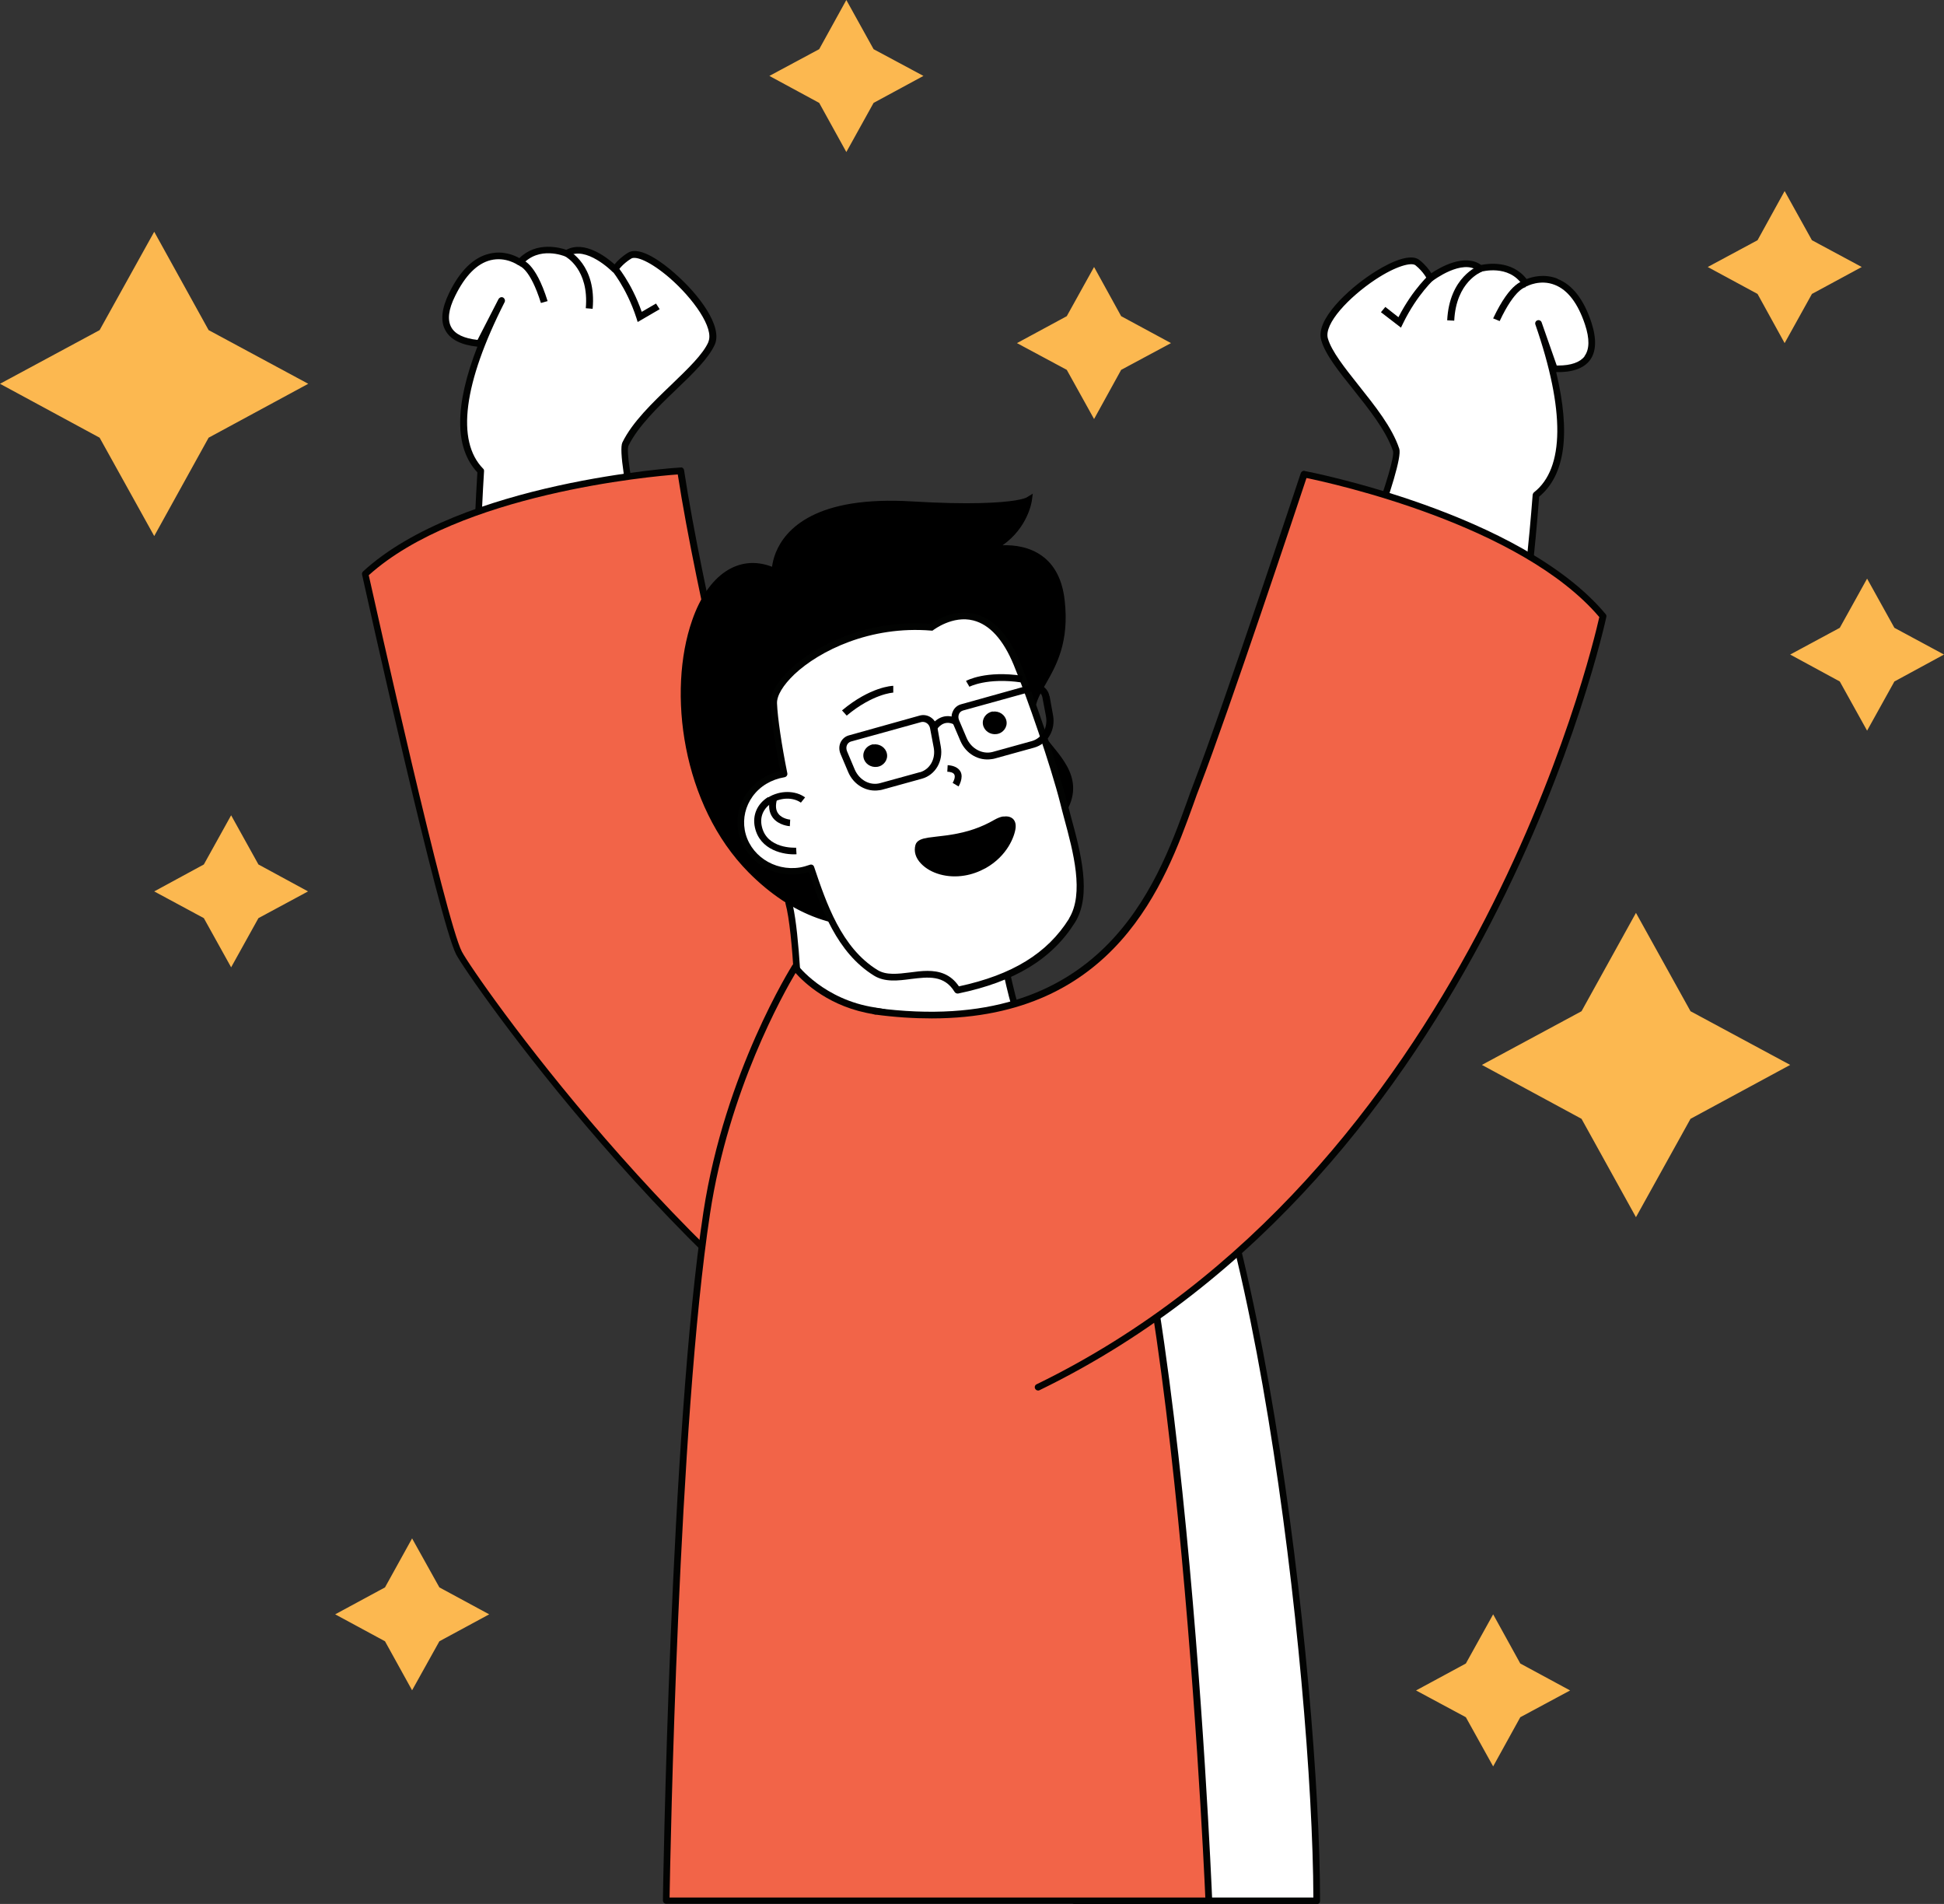
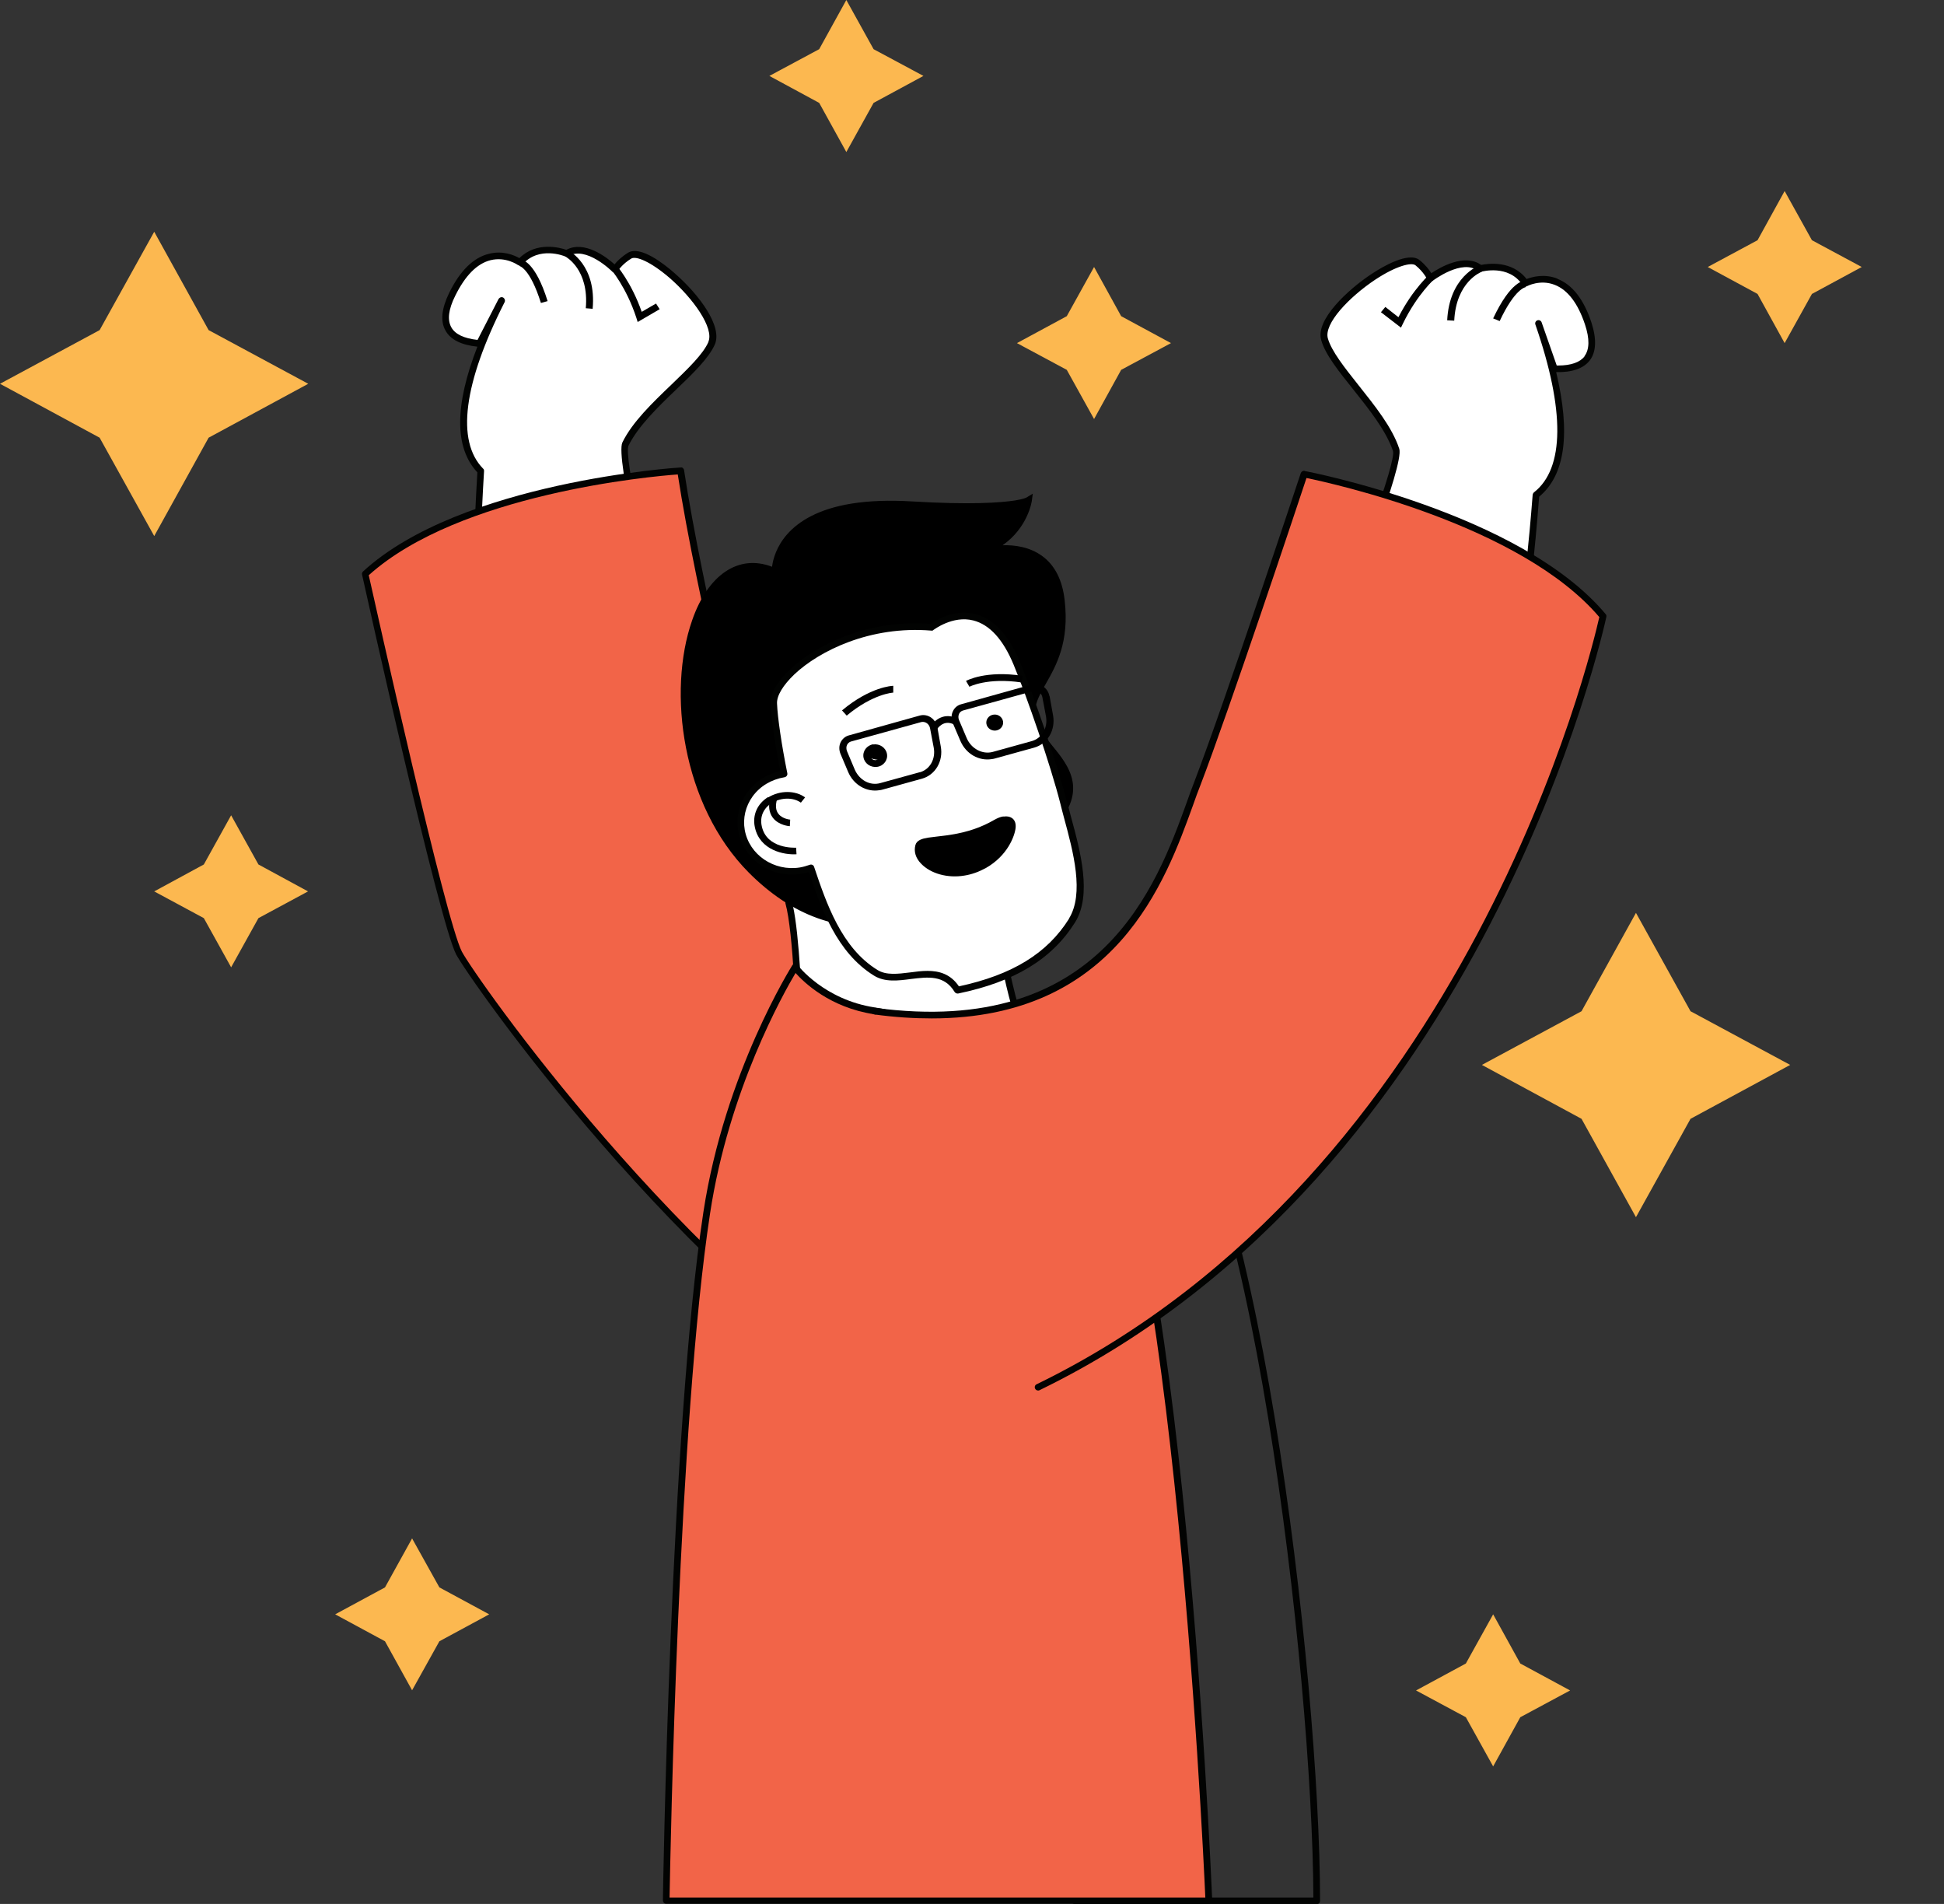
<svg xmlns="http://www.w3.org/2000/svg" width="48" height="47" viewBox="0 0 48 47" fill="none">
  <rect x="0" y="0" width="48" height="47" fill="#333333" stroke="none" />
  <g clip-path="url(#clip0_138_1066)">
    <path d="M15.552 6.307C15.303 6.451 15.185 6.647 15.185 6.647C15.185 6.647 14.487 5.944 13.992 6.256C13.992 6.256 13.3 5.954 12.842 6.474C12.842 6.474 11.89 5.791 11.169 7.265C10.835 7.949 11.004 8.405 11.848 8.479L12.39 7.423C11.16 9.847 11.311 11.056 11.872 11.628C11.697 14.447 11.773 16.623 11.773 16.623L16.354 15.651C16.354 15.651 15.26 11.335 15.444 10.963C15.896 10.037 17.273 9.153 17.569 8.474C17.866 7.795 16.009 6.042 15.552 6.312V6.307Z" fill="white" />
    <path d="M16.641 6.73C16.401 6.521 15.816 6.056 15.51 6.237C15.35 6.335 15.236 6.447 15.175 6.526C14.982 6.354 14.435 5.926 13.983 6.167C13.827 6.112 13.248 5.954 12.824 6.372C12.701 6.302 12.418 6.177 12.074 6.265C11.688 6.358 11.358 6.684 11.089 7.233C10.901 7.623 10.868 7.935 11.004 8.167C11.127 8.386 11.391 8.516 11.787 8.558C11.221 10.014 11.221 11.056 11.787 11.661C11.617 14.433 11.688 16.605 11.688 16.628C11.688 16.651 11.702 16.674 11.721 16.688C11.735 16.698 11.754 16.707 11.773 16.707C11.777 16.707 11.782 16.707 11.791 16.707L16.372 15.735C16.372 15.735 16.415 15.716 16.424 15.698C16.438 15.679 16.438 15.656 16.434 15.633C16.014 13.977 15.397 11.251 15.519 11C15.755 10.526 16.231 10.06 16.698 9.614C17.112 9.219 17.499 8.842 17.649 8.507C17.847 8.06 17.268 7.274 16.646 6.735L16.641 6.73ZM17.494 8.437C17.362 8.744 16.98 9.107 16.58 9.493C16.104 9.949 15.614 10.419 15.368 10.921C15.189 11.288 16.028 14.702 16.25 15.581L11.848 16.516C11.839 16.061 11.801 14.074 11.952 11.628C11.952 11.605 11.947 11.581 11.928 11.568C11.259 10.884 11.443 9.46 12.461 7.456C12.479 7.414 12.461 7.367 12.423 7.344C12.409 7.34 12.399 7.335 12.385 7.335C12.357 7.335 12.329 7.354 12.31 7.381L11.791 8.391C11.457 8.354 11.24 8.251 11.146 8.084C11.042 7.902 11.07 7.642 11.24 7.302C11.485 6.805 11.777 6.507 12.112 6.423C12.489 6.33 12.786 6.54 12.791 6.544C12.828 6.567 12.875 6.563 12.899 6.53C13.309 6.065 13.931 6.321 13.955 6.33C13.978 6.34 14.007 6.34 14.03 6.326C14.464 6.056 15.114 6.698 15.119 6.707C15.138 6.726 15.161 6.735 15.189 6.73C15.213 6.73 15.236 6.712 15.251 6.693C15.251 6.693 15.364 6.516 15.59 6.381C15.708 6.316 16.061 6.456 16.528 6.856C17.117 7.367 17.64 8.102 17.489 8.442L17.494 8.437Z" fill="#020302" />
    <path d="M12.838 6.405L12.828 6.567C12.828 6.567 13.088 6.623 13.356 7.479L13.521 7.433C13.219 6.465 12.899 6.405 12.842 6.405H12.838Z" fill="black" />
    <path d="M14.03 6.181L13.95 6.326C13.973 6.34 14.548 6.647 14.464 7.609L14.633 7.623C14.732 6.549 14.058 6.195 14.03 6.181Z" fill="black" />
    <path d="M15.845 7.698C15.585 6.958 15.222 6.549 15.208 6.53L15.076 6.637C15.076 6.637 15.463 7.079 15.713 7.847L15.745 7.949L16.288 7.633L16.198 7.493L15.845 7.698Z" fill="black" />
    <path d="M18.545 19.777C18.545 19.777 17.263 14.623 16.806 11.623C16.806 11.623 11.443 11.944 9.016 14.172C9.016 14.172 10.905 22.716 11.33 23.53C11.678 24.191 16.853 31.563 22.688 35.102L25.331 26.242C19.987 22.186 18.545 19.777 18.545 19.777Z" fill="#F26448" />
    <path d="M18.625 19.744C18.554 19.46 17.329 14.502 16.891 11.609C16.886 11.567 16.848 11.53 16.806 11.54C16.754 11.54 11.381 11.888 8.964 14.107C8.945 14.126 8.931 14.158 8.94 14.186C9.016 14.535 10.839 22.749 11.264 23.563C11.57 24.144 16.735 31.581 22.65 35.167C22.664 35.177 22.678 35.181 22.692 35.181C22.702 35.181 22.711 35.181 22.721 35.177C22.744 35.167 22.763 35.149 22.768 35.126L25.412 26.265C25.421 26.233 25.412 26.2 25.383 26.177C20.289 22.312 18.733 19.916 18.625 19.744ZM22.64 34.977C16.792 31.386 11.707 24.07 11.405 23.493C11.004 22.73 9.256 14.874 9.105 14.2C11.344 12.186 16.08 11.758 16.735 11.712C17.192 14.688 18.451 19.744 18.465 19.795C18.465 19.805 18.47 19.809 18.474 19.819C18.488 19.842 19.978 22.274 25.237 26.274L22.64 34.977Z" fill="#020302" />
-     <path d="M27.504 25.414C25.223 25.865 26.434 46.4 26.538 46.921H32.514C32.514 41.032 30.596 24.805 27.504 25.414Z" fill="white" />
    <path d="M28.399 25.605C28.102 25.363 27.796 25.274 27.49 25.335C25.086 25.809 26.415 46.73 26.458 46.94C26.467 46.977 26.5 47.005 26.538 47.005H32.514C32.561 47.005 32.594 46.968 32.594 46.921C32.594 41.447 31.01 27.716 28.395 25.605H28.399ZM26.609 46.837C26.543 46.181 26.236 41.219 26.208 36.14C26.156 27.112 27.009 25.595 27.518 25.493C27.777 25.442 28.032 25.516 28.291 25.73C30.85 27.805 32.41 41.335 32.429 46.842H26.609V46.837Z" fill="#020302" />
    <path d="M19.473 22.279C19.681 23.023 19.742 25.316 19.742 25.316C20.986 25.116 25.336 25.633 25.336 25.633C24.818 24.437 24.535 22.088 24.535 22.088L19.478 22.279H19.473Z" fill="white" />
    <path d="M24.53 22.005L19.473 22.195C19.45 22.195 19.426 22.209 19.407 22.228C19.393 22.247 19.389 22.274 19.393 22.298C19.596 23.023 19.657 25.293 19.657 25.316C19.657 25.34 19.667 25.363 19.685 25.377C19.704 25.391 19.728 25.4 19.751 25.395C20.967 25.2 25.279 25.707 25.322 25.712C25.322 25.712 25.327 25.712 25.331 25.712C25.355 25.712 25.383 25.698 25.397 25.679C25.416 25.656 25.421 25.623 25.407 25.6C24.898 24.428 24.615 22.102 24.61 22.079C24.606 22.037 24.568 22.009 24.53 22.009V22.005ZM20.562 25.186C20.27 25.186 20.015 25.195 19.817 25.219C19.803 24.8 19.742 23.088 19.577 22.354L24.459 22.167C24.511 22.567 24.766 24.423 25.204 25.53C24.577 25.46 22.075 25.186 20.562 25.186Z" fill="#020302" />
    <path d="M26.01 25.73C24.455 25.995 22.923 25.158 21.594 24.958C20.284 24.758 19.634 23.879 19.634 23.879C19.634 23.879 17.979 26.46 17.451 29.949C16.622 35.4 16.452 46.921 16.452 46.921H29.851C29.851 46.921 28.951 25.233 26.015 25.73H26.01Z" fill="#F26448" />
    <path d="M25.996 25.646C24.987 25.819 23.998 25.521 23.036 25.233C22.537 25.084 22.061 24.939 21.604 24.87C20.345 24.679 19.7 23.832 19.695 23.823C19.681 23.8 19.652 23.791 19.629 23.791C19.601 23.791 19.577 23.805 19.563 23.828C19.549 23.856 17.895 26.465 17.367 29.925C16.547 35.321 16.368 46.795 16.368 46.912C16.368 46.935 16.377 46.953 16.391 46.972C16.405 46.986 16.429 46.995 16.448 46.995H29.846C29.846 46.995 29.889 46.986 29.907 46.972C29.922 46.958 29.931 46.935 29.931 46.912C29.898 46.135 29.111 27.828 26.599 25.823C26.406 25.67 26.203 25.609 26.001 25.646H25.996ZM16.533 46.837C16.551 45.786 16.749 35.102 17.532 29.958C17.994 26.907 19.346 24.521 19.643 24.019C19.855 24.256 20.491 24.87 21.58 25.037C22.028 25.107 22.494 25.247 22.989 25.395C23.969 25.688 24.983 25.991 26.024 25.814C26.189 25.786 26.34 25.832 26.495 25.958C28.866 27.851 29.7 45.456 29.761 46.842H16.533V46.837Z" fill="#020302" />
    <path d="M26.198 14.828C26.001 13.121 24.309 13.609 24.309 13.609C25.27 13.228 25.388 12.354 25.388 12.354C25.388 12.354 24.987 12.605 22.494 12.46C19.044 12.256 19.139 14.112 19.139 14.112C16.825 13.028 15.783 18.698 18.55 21.479C21.406 24.349 24.516 21.814 25.873 20.465C27.231 19.116 25.6 18.512 25.477 17.726C25.36 16.944 26.396 16.53 26.203 14.823L26.198 14.828Z" fill="black" />
    <path d="M25.562 17.716C25.515 17.423 25.652 17.181 25.826 16.874C26.085 16.419 26.406 15.847 26.288 14.819C26.232 14.316 26.043 13.949 25.727 13.721C25.416 13.498 25.049 13.451 24.756 13.46C25.378 13.023 25.473 12.391 25.477 12.363L25.501 12.186L25.341 12.284C25.341 12.284 25.27 12.321 25.063 12.354C24.705 12.409 23.965 12.465 22.504 12.377C21.952 12.344 21.453 12.363 21.024 12.432C19.379 12.698 19.106 13.646 19.063 13.991C18.239 13.674 17.48 14.181 17.089 15.316C16.476 17.07 16.834 19.874 18.488 21.54C19.549 22.605 20.741 23.037 22.047 22.828C23.295 22.628 24.606 21.851 25.939 20.526C26.92 19.549 26.396 18.912 25.972 18.395C25.779 18.163 25.6 17.944 25.567 17.716H25.562ZM25.807 20.409C24.521 21.688 23.206 22.47 22.009 22.66C20.765 22.86 19.624 22.442 18.606 21.423C16.994 19.805 16.65 17.07 17.244 15.363C17.621 14.279 18.314 13.819 19.096 14.186L19.228 14.246V14.107C19.219 14.056 19.191 12.888 21.047 12.591C21.462 12.526 21.948 12.507 22.485 12.54C24.257 12.646 24.983 12.549 25.265 12.479C25.19 12.73 24.954 13.256 24.271 13.53L24.328 13.684C24.328 13.684 24.393 13.665 24.492 13.651C24.752 13.609 25.242 13.581 25.619 13.851C25.897 14.051 26.062 14.381 26.114 14.832C26.227 15.814 25.921 16.354 25.675 16.791C25.496 17.112 25.341 17.386 25.393 17.735C25.435 18.005 25.628 18.242 25.831 18.488C26.25 19 26.684 19.53 25.807 20.4V20.409Z" fill="black" />
    <path d="M25.11 16.386C24.304 14.447 23.003 15.488 23.003 15.488C20.826 15.307 19.078 16.674 19.106 17.372C19.12 17.73 19.224 18.414 19.36 19.102C19.36 19.102 19.351 19.102 19.346 19.102C18.658 19.214 18.192 19.837 18.309 20.493C18.427 21.153 19.078 21.595 19.765 21.484C19.855 21.47 19.94 21.447 20.025 21.414C20.322 22.302 20.699 23.437 21.622 24.005C22.212 24.363 23.159 23.637 23.64 24.433C24.832 24.186 25.84 23.716 26.467 22.716C26.934 21.977 26.491 20.698 26.265 19.805C26.038 18.916 25.459 17.214 25.11 16.377V16.386Z" fill="white" />
    <path d="M26.345 19.795C26.109 18.87 25.52 17.158 25.19 16.354C24.907 15.674 24.535 15.274 24.078 15.158C23.555 15.023 23.093 15.321 22.98 15.4C21.429 15.279 20.133 15.93 19.506 16.526C19.186 16.828 19.016 17.13 19.026 17.372C19.04 17.712 19.134 18.358 19.266 19.037C18.936 19.107 18.649 19.293 18.451 19.563C18.248 19.842 18.173 20.177 18.229 20.512C18.352 21.214 19.044 21.688 19.78 21.572C19.846 21.563 19.907 21.549 19.973 21.526C20.274 22.423 20.661 23.516 21.58 24.084C21.849 24.251 22.178 24.209 22.494 24.167C22.918 24.116 23.314 24.065 23.569 24.484C23.583 24.507 23.611 24.526 23.64 24.526C23.644 24.526 23.649 24.526 23.658 24.526C25.053 24.237 25.972 23.679 26.543 22.772C26.967 22.098 26.679 21.023 26.444 20.163C26.411 20.037 26.378 19.916 26.349 19.8L26.345 19.795ZM26.396 22.679C25.859 23.535 24.997 24.065 23.677 24.349C23.47 24.042 23.187 23.967 22.9 23.967C22.758 23.967 22.612 23.986 22.471 24.005C22.169 24.042 21.882 24.079 21.665 23.944C20.774 23.395 20.402 22.293 20.1 21.395C20.091 21.372 20.077 21.358 20.058 21.349C20.039 21.34 20.011 21.34 19.992 21.349C19.912 21.377 19.831 21.4 19.751 21.414C19.11 21.516 18.498 21.102 18.389 20.488C18.338 20.2 18.408 19.902 18.583 19.66C18.766 19.409 19.04 19.242 19.374 19.186C19.417 19.177 19.45 19.135 19.44 19.088C19.299 18.391 19.2 17.716 19.186 17.367C19.176 17.172 19.337 16.912 19.615 16.646C20.227 16.07 21.481 15.442 22.994 15.567C23.013 15.572 23.036 15.567 23.05 15.549C23.055 15.549 23.522 15.186 24.031 15.316C24.436 15.419 24.77 15.786 25.03 16.414C25.36 17.209 25.949 18.916 26.18 19.832C26.208 19.949 26.241 20.07 26.274 20.195C26.5 21.028 26.778 22.061 26.392 22.679H26.396Z" fill="#020302" />
    <path d="M24.601 20.307C23.616 20.865 22.758 20.633 22.692 20.879C22.565 21.34 23.46 21.828 24.299 21.354C24.78 21.084 24.968 20.642 24.992 20.423C25.016 20.172 24.78 20.2 24.601 20.307Z" fill="black" />
    <path d="M24.775 20.154C24.705 20.163 24.629 20.195 24.554 20.237C24.233 20.423 23.894 20.54 23.484 20.605C23.352 20.628 23.234 20.637 23.131 20.651C23.046 20.66 22.97 20.67 22.909 20.679C22.772 20.702 22.636 20.74 22.603 20.86C22.56 21.019 22.607 21.181 22.744 21.321C22.98 21.567 23.399 21.684 23.814 21.614C23.993 21.586 24.172 21.521 24.342 21.428C24.874 21.126 25.053 20.646 25.077 20.437C25.086 20.335 25.063 20.261 25.006 20.209C24.968 20.177 24.898 20.14 24.78 20.158L24.775 20.154ZM24.257 21.284C24.106 21.367 23.951 21.423 23.79 21.451C23.38 21.516 23.036 21.377 22.876 21.209C22.782 21.112 22.749 21.005 22.777 20.902C22.777 20.888 22.815 20.86 22.942 20.842C23.003 20.833 23.074 20.823 23.154 20.814C23.262 20.805 23.385 20.791 23.517 20.767C23.946 20.698 24.304 20.577 24.643 20.381C24.7 20.349 24.756 20.33 24.803 20.321C24.841 20.316 24.874 20.321 24.884 20.33C24.898 20.344 24.907 20.377 24.902 20.423C24.884 20.637 24.695 21.042 24.252 21.288L24.257 21.284Z" fill="black" />
    <path d="M23.14 17.949C23.102 17.744 22.904 17.609 22.706 17.665L20.958 18.154C20.873 18.177 20.802 18.237 20.76 18.316C20.713 18.409 20.713 18.516 20.755 18.614L20.944 19.061C21.08 19.377 21.396 19.558 21.712 19.507C21.735 19.507 21.764 19.498 21.787 19.493L22.763 19.223C23.098 19.13 23.295 18.786 23.229 18.428L23.145 17.953L23.14 17.949ZM22.716 19.061L21.74 19.33C21.481 19.405 21.217 19.256 21.104 18.995L20.916 18.549C20.892 18.493 20.892 18.433 20.916 18.386C20.934 18.349 20.967 18.321 21.005 18.307L22.753 17.823C22.857 17.805 22.947 17.879 22.965 17.981L23.055 18.456C23.107 18.735 22.961 18.995 22.711 19.065L22.716 19.061Z" fill="black" />
    <path d="M25.911 17.181C25.873 16.977 25.671 16.842 25.477 16.898L23.729 17.386C23.644 17.409 23.569 17.47 23.531 17.553C23.484 17.646 23.484 17.753 23.526 17.851L23.715 18.293C23.852 18.609 24.167 18.791 24.488 18.739C24.511 18.739 24.535 18.73 24.558 18.726L25.534 18.456C25.869 18.363 26.067 18.019 26.001 17.656L25.916 17.186L25.911 17.181ZM25.482 18.293L24.507 18.563C24.257 18.628 23.983 18.484 23.87 18.223L23.682 17.781C23.658 17.726 23.658 17.67 23.682 17.619C23.701 17.581 23.734 17.553 23.776 17.54L25.525 17.056C25.628 17.037 25.718 17.112 25.737 17.209L25.826 17.679C25.878 17.958 25.732 18.219 25.482 18.293Z" fill="black" />
    <path d="M22.98 17.925L23.131 18.009C23.149 17.981 23.3 17.749 23.564 17.888L23.649 17.744C23.314 17.567 23.069 17.786 22.984 17.925H22.98Z" fill="black" />
    <path d="M23.852 16.809L23.936 16.953C23.936 16.953 24.375 16.721 25.223 16.847L25.251 16.684C24.337 16.544 23.87 16.8 23.852 16.809Z" fill="black" />
    <path d="M20.793 17.54L20.906 17.665C21.556 17.125 22.047 17.098 22.056 17.098V16.93C22.028 16.93 21.49 16.953 20.793 17.535V17.54Z" fill="black" />
-     <path d="M21.58 18.456C21.467 18.474 21.391 18.577 21.41 18.684C21.429 18.791 21.538 18.865 21.651 18.847C21.764 18.828 21.839 18.726 21.82 18.619C21.802 18.512 21.693 18.437 21.58 18.456Z" fill="black" />
+     <path d="M21.58 18.456C21.467 18.474 21.391 18.577 21.41 18.684C21.764 18.828 21.839 18.726 21.82 18.619C21.802 18.512 21.693 18.437 21.58 18.456Z" fill="black" />
    <path d="M21.561 18.372C21.401 18.4 21.293 18.544 21.321 18.698C21.349 18.851 21.5 18.953 21.66 18.93C21.82 18.907 21.929 18.758 21.9 18.609C21.872 18.456 21.721 18.354 21.561 18.377V18.372ZM21.632 18.763C21.566 18.772 21.505 18.73 21.49 18.67C21.481 18.605 21.523 18.549 21.589 18.535C21.655 18.526 21.717 18.567 21.726 18.628C21.735 18.688 21.693 18.749 21.627 18.763H21.632Z" fill="black" />
    <path d="M24.526 17.642C24.412 17.66 24.337 17.763 24.356 17.87C24.375 17.977 24.483 18.051 24.596 18.033C24.709 18.014 24.785 17.912 24.766 17.805C24.747 17.698 24.639 17.623 24.53 17.642H24.526Z" fill="black" />
-     <path d="M24.511 17.563C24.351 17.591 24.243 17.735 24.271 17.888C24.299 18.042 24.45 18.144 24.61 18.121C24.771 18.098 24.879 17.949 24.851 17.8C24.822 17.646 24.672 17.544 24.511 17.567V17.563ZM24.577 17.953C24.511 17.963 24.45 17.921 24.436 17.86C24.427 17.795 24.469 17.739 24.535 17.726C24.601 17.716 24.662 17.758 24.672 17.819C24.686 17.879 24.639 17.939 24.573 17.953H24.577Z" fill="black" />
-     <path d="M23.399 18.888L23.39 19.051C23.456 19.051 23.541 19.07 23.564 19.121C23.597 19.186 23.541 19.298 23.522 19.326L23.668 19.414C23.668 19.414 23.8 19.2 23.715 19.047C23.663 18.953 23.555 18.898 23.394 18.888H23.399Z" fill="black" />
    <path d="M18.969 19.674C18.7 19.837 18.573 20.121 18.639 20.423C18.762 20.995 19.365 21.107 19.667 21.088L19.657 20.926C19.629 20.926 18.931 20.963 18.809 20.395C18.757 20.158 18.851 19.949 19.063 19.819C19.29 19.684 19.586 19.679 19.775 19.814L19.879 19.684C19.634 19.507 19.257 19.507 18.969 19.684V19.674Z" fill="black" />
    <path d="M19.186 19.735L19.021 19.693C18.964 19.893 18.988 20.06 19.082 20.186C19.228 20.377 19.492 20.395 19.502 20.395L19.511 20.233C19.511 20.233 19.318 20.219 19.219 20.088C19.153 20.005 19.143 19.884 19.186 19.73V19.735Z" fill="black" />
    <path d="M37.669 6.991C37.288 6.419 36.557 6.628 36.557 6.628C36.11 6.256 35.318 6.865 35.318 6.865C35.318 6.865 35.228 6.66 35.002 6.484C34.587 6.163 32.504 7.665 32.707 8.377C32.91 9.088 34.149 10.135 34.474 11.107C34.606 11.502 32.928 15.642 32.928 15.642L37.34 17.181C37.34 17.181 37.712 15.033 37.929 12.219C38.565 11.721 38.876 10.544 37.99 7.986L38.386 9.102C39.23 9.135 39.46 8.702 39.225 7.986C38.711 6.433 37.674 6.995 37.674 6.995L37.669 6.991Z" fill="white" />
    <path d="M38.457 6.879C38.127 6.749 37.825 6.837 37.693 6.888C37.33 6.419 36.736 6.507 36.571 6.54C36.161 6.247 35.558 6.6 35.341 6.744C35.29 6.661 35.195 6.535 35.049 6.419C34.781 6.205 34.13 6.586 33.866 6.763C33.287 7.144 32.476 7.893 32.622 8.395C32.721 8.749 33.056 9.168 33.414 9.614C33.814 10.116 34.224 10.633 34.394 11.13C34.484 11.395 33.494 14.019 32.853 15.609C32.844 15.628 32.844 15.651 32.853 15.675C32.862 15.693 32.881 15.712 32.9 15.716L37.311 17.256C37.311 17.256 37.33 17.261 37.34 17.261C37.354 17.261 37.368 17.261 37.382 17.251C37.401 17.237 37.42 17.219 37.42 17.195C37.42 17.172 37.792 15.028 38.004 12.261C38.645 11.73 38.786 10.702 38.424 9.186C38.815 9.195 39.097 9.098 39.253 8.898C39.413 8.688 39.427 8.372 39.295 7.963C39.107 7.391 38.824 7.028 38.457 6.884V6.879ZM39.126 8.795C39.013 8.944 38.791 9.023 38.471 9.023C38.461 9.023 38.452 9.023 38.438 9.023L38.065 7.958C38.051 7.916 38.004 7.893 37.962 7.907C37.919 7.921 37.896 7.968 37.91 8.009C38.645 10.13 38.631 11.563 37.877 12.153C37.858 12.168 37.849 12.191 37.844 12.209C37.655 14.656 37.349 16.623 37.274 17.07L33.037 15.591C33.376 14.744 34.677 11.47 34.55 11.079C34.375 10.549 33.951 10.023 33.546 9.512C33.202 9.079 32.877 8.67 32.787 8.354C32.683 7.995 33.306 7.335 33.965 6.898C34.474 6.563 34.851 6.47 34.95 6.549C35.153 6.712 35.242 6.898 35.242 6.902C35.252 6.926 35.275 6.944 35.299 6.949C35.322 6.958 35.351 6.949 35.37 6.935C35.379 6.93 36.11 6.372 36.501 6.693C36.524 6.712 36.548 6.716 36.576 6.707C36.581 6.707 37.25 6.516 37.594 7.037C37.618 7.074 37.665 7.084 37.703 7.065C37.703 7.065 38.028 6.888 38.391 7.033C38.711 7.158 38.961 7.488 39.135 8.009C39.253 8.363 39.248 8.628 39.121 8.795H39.126Z" fill="#020302" />
    <path d="M36.868 7.86L37.029 7.926C37.41 7.112 37.674 7.088 37.674 7.088L37.684 6.926C37.622 6.921 37.302 6.94 36.868 7.86Z" fill="black" />
    <path d="M35.733 7.907L35.907 7.916C35.954 6.953 36.567 6.716 36.59 6.707L36.529 6.553C36.501 6.563 35.784 6.833 35.733 7.912V7.907Z" fill="black" />
    <path d="M34.526 7.828L34.206 7.577L34.097 7.707L34.592 8.088L34.639 7.991C34.993 7.26 35.431 6.874 35.436 6.87L35.322 6.749C35.322 6.749 34.889 7.126 34.531 7.828H34.526Z" fill="black" />
    <path d="M32.198 11.702C32.198 11.702 30.308 17.4 29.554 19.353C28.824 21.251 27.73 25.781 21.594 24.958L25.624 34.242C36.746 28.837 39.574 15.209 39.574 15.209C37.472 12.698 32.198 11.707 32.198 11.707V11.702Z" fill="#F26448" />
    <path d="M32.212 11.623C32.17 11.614 32.132 11.642 32.118 11.679C32.099 11.735 30.219 17.4 29.479 19.326C29.422 19.474 29.361 19.637 29.3 19.814C28.564 21.846 27.193 25.628 21.608 24.879C21.556 24.879 21.523 24.907 21.514 24.949C21.509 24.995 21.538 25.033 21.585 25.042C22.094 25.112 22.565 25.14 23.008 25.14C27.556 25.14 28.776 21.763 29.46 19.87C29.521 19.693 29.582 19.53 29.639 19.386C30.336 17.572 32.042 12.456 32.259 11.8C32.891 11.93 37.547 12.949 39.489 15.233C39.31 16.033 36.265 28.981 25.595 34.172C25.553 34.191 25.539 34.242 25.558 34.279C25.572 34.307 25.6 34.326 25.633 34.326C25.647 34.326 25.657 34.326 25.671 34.316C36.703 28.953 39.635 15.363 39.663 15.228C39.668 15.205 39.663 15.177 39.644 15.158C37.547 12.651 32.273 11.637 32.221 11.628L32.212 11.623Z" fill="#020302" />
    <path d="M3.808 5.721L2.46 8.149L0 9.474L2.46 10.805L3.808 13.233L5.151 10.805L7.611 9.474L5.151 8.149L3.808 5.721Z" fill="#FCB850" />
    <path d="M40.394 22.535L39.05 24.963L36.59 26.288L39.05 27.619L40.394 30.047L41.741 27.619L44.202 26.288L41.741 24.963L40.394 22.535Z" fill="#FCB850" />
    <path d="M27.014 6.591L26.34 7.805L25.11 8.47L26.34 9.13L27.014 10.344L27.683 9.13L28.913 8.47L27.683 7.805L27.014 6.591Z" fill="#FCB850" />
    <path d="M20.897 0L20.227 1.214L18.997 1.874L20.227 2.54L20.897 3.753L21.57 2.54L22.801 1.874L21.57 1.214L20.897 0Z" fill="#FCB850" />
-     <path d="M46.101 14.284L45.427 15.498L44.202 16.158L45.427 16.823L46.101 18.037L46.775 16.823L48 16.158L46.775 15.498L46.101 14.284Z" fill="#FCB850" />
    <path d="M44.065 4.716L43.396 5.93L42.166 6.591L43.396 7.256L44.065 8.47L44.739 7.256L45.969 6.591L44.739 5.93L44.065 4.716Z" fill="#FCB850" />
    <path d="M36.868 39.851L36.194 41.065L34.964 41.73L36.194 42.391L36.868 43.605L37.538 42.391L38.768 41.73L37.538 41.065L36.868 39.851Z" fill="#FCB850" />
    <path d="M10.175 37.977L9.506 39.186L8.276 39.851L9.506 40.516L10.175 41.726L10.849 40.516L12.079 39.851L10.849 39.186L10.175 37.977Z" fill="#FCB850" />
    <path d="M5.707 20.126L5.033 21.34L3.808 22.005L5.033 22.665L5.707 23.879L6.381 22.665L7.606 22.005L6.381 21.34L5.707 20.126Z" fill="#FCB850" />
  </g>
  <defs>
    <clipPath id="clip0_138_1066">
      <rect width="48" height="47" fill="white" />
    </clipPath>
  </defs>
</svg>